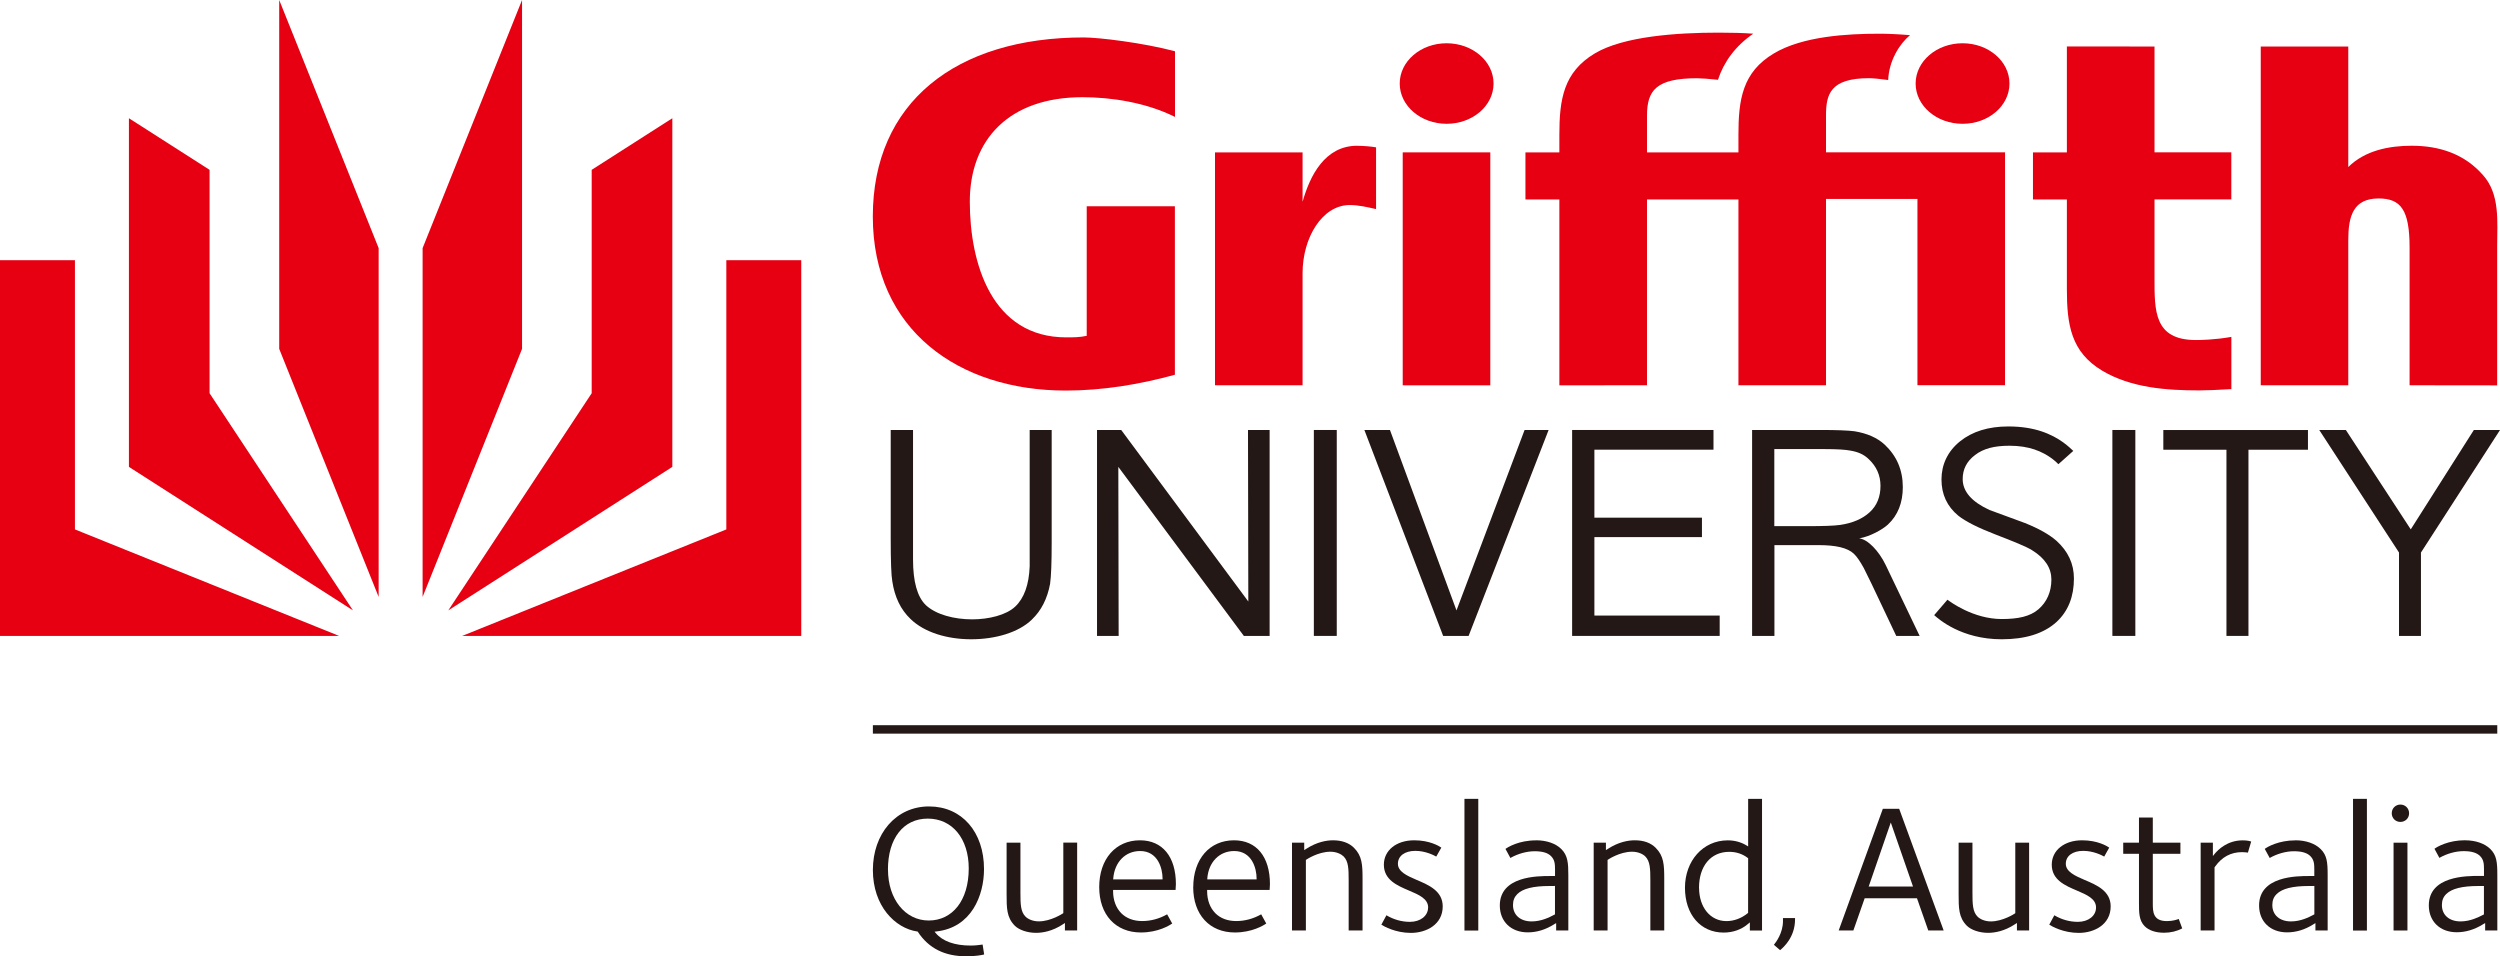
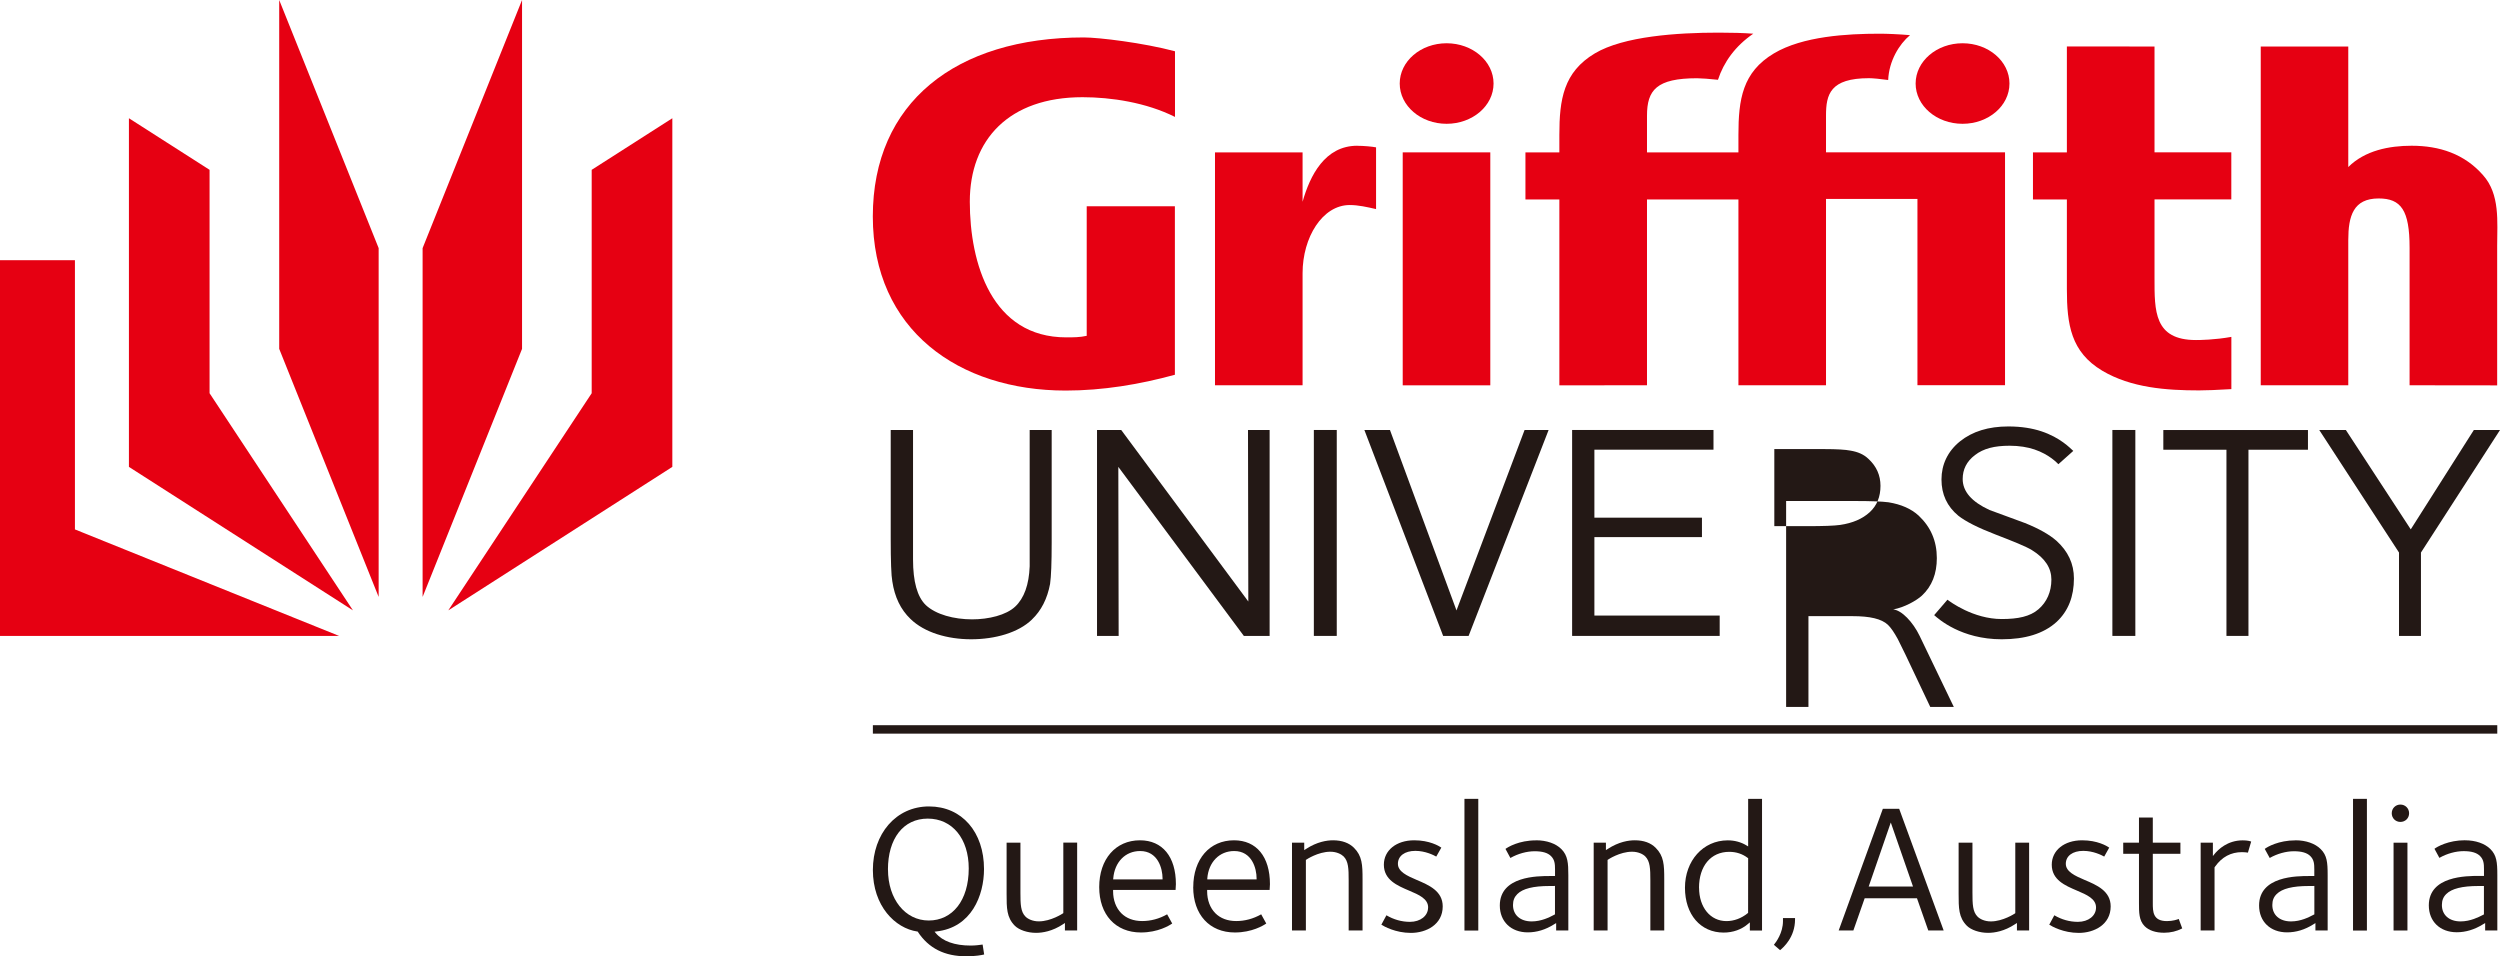
<svg xmlns="http://www.w3.org/2000/svg" id="_レイヤー_2" viewBox="0 0 468.11 179.05">
  <defs>
    <style>.cls-1{fill:#e60012;}.cls-2{fill:#231815;}</style>
  </defs>
  <g id="Layer_1">
    <g>
      <g>
        <g>
          <polygon class="cls-1" points="79.13 111.77 97.75 65.32 97.75 0 79.13 46.46 79.13 111.77" />
          <polygon class="cls-1" points="125.89 22.14 125.89 87.42 83.94 114.29 110.79 73.63 110.79 31.8 125.89 22.14" />
-           <polygon class="cls-1" points="86.54 119.07 136 99.13 136 48.72 150.03 48.72 150.03 119.07 86.54 119.07" />
          <polygon class="cls-1" points="70.9 111.77 52.28 65.32 52.28 0 70.9 46.46 70.9 111.77" />
          <polygon class="cls-1" points="24.14 22.14 24.14 87.42 66.09 114.29 39.24 73.63 39.24 31.8 24.14 22.14" />
          <polygon class="cls-1" points="63.49 119.07 14.03 99.13 14.03 48.72 0 48.72 0 119.07 63.49 119.07" />
        </g>
        <g>
          <path class="cls-1" d="M358.69,15.64c0,4.17,3.93,7.54,8.79,7.54s8.78-3.37,8.78-7.54-3.93-7.54-8.78-7.54-8.79,3.37-8.79,7.54Z" />
          <path class="cls-1" d="M321.68,14.94c-1.44-.16-3.2-.29-3.91-.29-7.62,0-9.38,2.23-9.38,7.01v6.87h17.12v-3.26c0-6.64,.75-11.76,6.64-15.27,5.4-3.22,13.72-3.69,19.79-3.69,1.39,0,3.54,.09,5.7,.27-2.04,1.7-3.94,4.84-4.09,8.4-1.35-.19-2.89-.34-3.58-.34-7.3,0-8.06,3.04-8.06,7.01v6.87h33.52v43.61h-16.4s0-34.88,0-34.88h-17.12v34.89h-16.4V37.35h-17.12v34.79h0s-16.41,.01-16.41,.01V37.35h-6.35v-8.82h6.35v-3.26c0-6.64,.77-11.76,6.64-15.27,5.4-3.22,15.44-3.89,23.18-3.89,2.51,0,4.63,.06,6.49,.2-3.37,2.31-5.54,5.33-6.61,8.63Z" />
          <path class="cls-1" d="M254.14,27.29c-6.05,0-8.85,5.57-10.24,10.49v-9.25h-16.4v43.61h16.4v-20.99c0-6.7,3.71-12.76,8.83-12.76,1.61,0,3.31,.39,4.93,.76v-11.56c-.77-.15-2.36-.29-3.51-.29Z" />
          <rect class="cls-1" x="262.65" y="28.53" width="16.4" height="43.62" />
          <path class="cls-1" d="M262.09,15.64c0,4.17,3.93,7.54,8.78,7.54s8.79-3.37,8.79-7.54-3.94-7.54-8.79-7.54-8.78,3.37-8.78,7.54Z" />
          <path class="cls-1" d="M417.8,63.08c-3.09,.56-5.9,.59-6.62,.59-7.86,0-7.76-5.45-7.76-11.61v-14.72h14.38v-8.82h-14.38V8.71h0s-16.41-.01-16.41-.01V28.53h-6.35v8.82h6.35v16.78c0,6.64,.76,11.78,6.62,15.28,5.41,3.22,12.05,3.69,18.13,3.69,1.28,0,3.44-.08,6.05-.24v-9.76Z" />
          <path class="cls-1" d="M464.93,32.79c-3.5-3.98-8.15-5.5-13.37-5.5-4.18,0-8.73,.87-11.86,3.99V8.71h-16.39v63.43h16.39v-27.17c0-4.52,.94-7.81,5.69-7.81,4.21,0,5.79,2.22,5.79,9.22v25.76l16.4,.02v-26.1c0-4.55,.57-9.68-2.66-13.28Z" />
          <path class="cls-1" d="M220,21.89c-5.36-2.69-11.93-3.69-17.31-3.69-13.78,0-21.1,7.96-21.1,19.56s4.13,25.41,18.05,25.41c1.25,0,2.59,0,3.84-.29v-24.26h16.51v31.55c-6.63,1.82-13.53,2.96-20.45,2.96-19.98,0-36.11-11.31-36.11-32.6S178.92,7.01,202.93,7.01c2.83,0,11.16,1.01,17.08,2.59v12.28Z" />
        </g>
-         <path class="cls-2" d="M352.11,90.97c0,2.05-.67,3.7-2.02,4.94-1.35,1.24-3.2,2.04-5.54,2.38-1.11,.16-3.16,.23-6.14,.23h-6.18v-14.43h9.39c2.3,0,3.93,.1,4.89,.29,1.35,.23,2.46,.69,3.34,1.54,1.51,1.39,2.26,3.08,2.26,5.05Zm7.33,28.1l-6.37-13.3c-1.27-2.63-3.37-4.81-4.95-4.96,2.06-.35,4.38-1.67,5.37-2.58,1.89-1.76,2.8-4.12,2.8-7.03,0-3.17-1.13-5.82-3.4-7.95-1.39-1.28-3.27-2.11-5.65-2.5-1.23-.16-3.36-.24-6.38-.24h-12.79v38.56h4.18v-17h8.26c3.22,0,5.42,.49,6.62,1.62,.56,.54,1.17,1.43,1.85,2.67,.2,.39,.67,1.35,1.43,2.9l4.65,9.81h4.41Z" />
+         <path class="cls-2" d="M352.11,90.97c0,2.05-.67,3.7-2.02,4.94-1.35,1.24-3.2,2.04-5.54,2.38-1.11,.16-3.16,.23-6.14,.23h-6.18v-14.43h9.39c2.3,0,3.93,.1,4.89,.29,1.35,.23,2.46,.69,3.34,1.54,1.51,1.39,2.26,3.08,2.26,5.05Zm7.33,28.1c-1.27-2.63-3.37-4.81-4.95-4.96,2.06-.35,4.38-1.67,5.37-2.58,1.89-1.76,2.8-4.12,2.8-7.03,0-3.17-1.13-5.82-3.4-7.95-1.39-1.28-3.27-2.11-5.65-2.5-1.23-.16-3.36-.24-6.38-.24h-12.79v38.56h4.18v-17h8.26c3.22,0,5.42,.49,6.62,1.62,.56,.54,1.17,1.43,1.85,2.67,.2,.39,.67,1.35,1.43,2.9l4.65,9.81h4.41Z" />
        <path class="cls-2" d="M193.22,116.01c-2.54,2.46-6.91,3.69-11.37,3.69s-8.75-1.26-11.37-3.81c-1.83-1.75-2.96-4.09-3.4-7.03-.2-1.07-.3-3.75-.3-8.04v-20.31h4.18v24.25c0,4.14,.79,6.98,2.38,8.53,1.91,1.79,5.31,2.68,8.68,2.68,3.1,0,6.37-.79,8.06-2.38,1.69-1.59,2.59-4.11,2.72-7.56,0-.71,0-2.06,0-4.06v-21.46h4.12v21.14c0,3.73-.1,6.3-.3,7.68-.52,2.78-1.65,5-3.4,6.67Z" />
        <path class="cls-2" d="M232.9,119.07l-23.5-31.65,.06,31.65h-4.05v-38.56h4.53l23.8,32.12-.06-32.12h4.05v38.56h-4.83Z" />
        <path class="cls-2" d="M246.01,119.07v-38.56h4.29v38.56h-4.29Z" />
        <path class="cls-2" d="M274.99,119.07h-4.77l-14.75-38.56h4.79l12.46,33.79,12.75-33.79h4.5l-14.98,38.56Z" />
        <path class="cls-2" d="M294.37,119.07v-38.56h26.47v3.69h-22.3v12.73h20.14v3.64h-20.14v14.69h23.46v3.81h-27.63Z" />
        <path class="cls-2" d="M385.41,86.91c-.23-.22-1.68-1.81-4.49-2.76-1.27-.42-2.82-.69-4.62-.69-2.86,0-4.89,.52-6.49,1.74-1.59,1.21-2.31,2.72-2.31,4.49,0,2.33,1.67,4.26,5.02,5.8,2.15,.82,4.48,1.62,6.63,2.44,2.6,1.04,4.56,2.15,5.89,3.31,2.19,1.97,3.29,4.33,3.29,7.08,0,3.33-1.04,6.1-3.27,8.15-2.44,2.21-5.91,3.23-10.25,3.23-7.57,0-11.78-3.76-12.65-4.52l2.49-2.89c.48,.37,4.84,3.62,10.16,3.62,3.06,0,5.31-.47,6.88-1.83,1.57-1.35,2.42-3.28,2.42-5.56,0-2.13-1.15-3.97-3.64-5.51-1.11-.69-3.56-1.67-6.83-2.93-3.27-1.26-5.58-2.43-6.95-3.51-2.11-1.74-3.16-4-3.16-6.79s1.16-5.28,3.47-7.14c2.32-1.86,5.33-2.79,9.05-2.79,2.45,0,4.5,.35,6.16,.9,3.57,1.18,5.4,3.15,6,3.68l-2.79,2.49Z" />
        <path class="cls-2" d="M395.53,119.07v-38.56h4.3v38.56h-4.3Z" />
        <path class="cls-2" d="M421.01,84.21v34.86h-4.12v-34.86h-11.82v-3.69h27.08v3.69h-11.15Z" />
        <path class="cls-2" d="M453.31,103.46v15.61h-4.11v-15.61l-14.93-22.94h4.98l12.15,18.6,11.81-18.6h4.9l-14.8,22.94Z" />
      </g>
      <g>
        <path class="cls-2" d="M171.87,174.48l-.04-.06h-.08c-4.13-.61-8.31-4.75-8.31-11.52s4.32-11.9,10.51-11.9,10.3,4.82,10.3,11.72c0,4.94-2.34,10.97-8.93,11.69l-.33,.04,.21,.25c1.28,1.54,3.54,2.35,6.55,2.35,.92,0,1.75-.12,2.15-.18,0,0,.05,0,.09-.01,.04,.27,.26,1.61,.29,1.86-.39,.1-1.59,.34-3.34,.34-4.08,0-7.05-1.5-9.08-4.58Zm-5.6-11.66c0,5.53,3.21,9.54,7.63,9.54s7.49-3.73,7.49-9.75c0-5.58-3.08-9.33-7.67-9.33s-7.46,3.74-7.46,9.54Z" />
        <path class="cls-2" d="M201.69,157.79v16.44h-2.29v-1.41l-.34,.23c-2.02,1.34-3.87,1.62-5.07,1.62-1.6,0-3.16-.53-3.97-1.33-1.54-1.55-1.54-3.31-1.54-5.99v-9.57h2.59v9.36c0,2.2,.04,3.59,.96,4.5,.42,.42,1.3,.88,2.48,.88,2.27,0,4.49-1.47,4.51-1.49l.08-.06v-13.2h2.59Z" />
        <path class="cls-2" d="M205.82,166.11c0-5.25,3.07-8.77,7.63-8.77,4.21,0,6.73,3.07,6.73,8.21,0,0-.05,.9-.06,1.08h-11.7s0,.23,0,.26c0,1.65,.54,3.09,1.52,4.09,.96,.97,2.31,1.48,3.92,1.48s3.2-.42,4.68-1.26c.13,.24,.83,1.5,.95,1.72-.53,.37-2.65,1.68-5.87,1.68-4.74,0-7.8-3.34-7.8-8.5Zm2.63-1.64l-.02,.19h9.25v-.18c0-1.9-.89-5.13-4.2-5.13-2.76,0-4.78,2.06-5.03,5.12Z" />
        <path class="cls-2" d="M223.43,166.11c0-5.25,3.06-8.77,7.63-8.77,4.21,0,6.73,3.07,6.73,8.21,0,0-.05,.9-.06,1.08h-11.7s0,.23,0,.26c0,1.65,.54,3.09,1.52,4.09,.96,.97,2.31,1.48,3.92,1.48s3.2-.42,4.68-1.26c.13,.24,.83,1.5,.95,1.72-.53,.37-2.67,1.68-5.88,1.68-4.74,0-7.8-3.34-7.8-8.5Zm2.63-1.64v.19s9.23,0,9.23,0v-.18c0-1.9-.88-5.13-4.2-5.13-2.76,0-4.79,2.06-5.03,5.12Z" />
        <path class="cls-2" d="M244.47,159.01l.1-.06c2.04-1.33,3.87-1.61,5.05-1.61,1.64,0,2.99,.49,3.9,1.4,1.54,1.54,1.61,3.17,1.61,5.91v9.57h-2.6v-9.37c0-2.19-.04-3.58-.95-4.49-.43-.42-1.31-.88-2.48-.88-2.3,0-4.49,1.47-4.51,1.49l-.07,.05v13.2h-2.6v-16.44h2.29v1.4l.27-.17Z" />
        <path class="cls-2" d="M267.41,169.92c0-1.64-1.73-2.38-3.57-3.16-2.21-.94-4.72-2-4.72-4.85,0-2.69,2.34-4.57,5.68-4.57,2.87,0,4.62,1.05,5.08,1.37-.12,.22-.81,1.44-.95,1.68-.48-.27-2.04-1.07-3.92-1.07-1.98,0-3.26,.95-3.26,2.42s1.71,2.25,3.52,3.02c2.28,.97,4.87,2.07,4.87,4.96,0,3.41-3.09,4.96-5.96,4.96s-5.04-1.22-5.53-1.54c.12-.23,.82-1.52,.95-1.76,1.35,.8,2.86,1.23,4.4,1.23,1.97,0,3.4-1.13,3.4-2.68Z" />
        <path class="cls-2" d="M276.8,149.58v24.66h-2.59v-24.66h2.59Z" />
        <path class="cls-2" d="M287.63,157.34c1.96,0,3.69,.6,4.73,1.65,1.21,1.21,1.3,2.65,1.3,4.87v10.37h-2.28v-1.39l-.4,.24c-1.58,1-3.24,1.5-4.91,1.5-3.13,0-5.24-2.02-5.24-5.03,0-5.52,7.07-5.52,9.4-5.52h.94v-1.24c0-1.02-.06-1.8-.75-2.49-.61-.62-1.62-.91-3.07-.91s-3.12,.45-4.54,1.26c-.13-.24-.81-1.49-.92-1.7,.46-.33,2.48-1.6,5.74-1.6Zm3.36,8.56h-.86c-3.04,0-5,.49-6.02,1.51-.56,.56-.81,1.2-.81,2.06,0,1.86,1.37,3.06,3.5,3.06,1.84,0,3.39-.81,4.05-1.16l.31-.16v-.11s0-5.21,0-5.21h-.18Z" />
        <path class="cls-2" d="M300.97,159.01l.09-.06c2.04-1.33,3.87-1.61,5.05-1.61,1.66,0,2.97,.47,3.9,1.4,1.54,1.54,1.61,3.17,1.61,5.91v9.57h-2.6v-9.37c0-2.19-.05-3.58-.95-4.49-.42-.42-1.3-.88-2.48-.88-2.31,0-4.49,1.47-4.51,1.49l-.07,.05v13.2h-2.6v-16.44h2.29v1.4l.27-.17Z" />
        <path class="cls-2" d="M329.93,149.58v24.66h-2.28v-1.53l-.32,.27c-1.21,1.06-2.84,1.64-4.58,1.64-4.34,0-7.25-3.38-7.25-8.4s3.37-8.87,8.01-8.87c1.29,0,2.5,.33,3.51,.95l.31,.19v-.31s0-8.26,0-8.6h2.6Zm-11.79,16.64c0,3.68,2.11,6.25,5.13,6.25,1.4,0,2.8-.52,3.94-1.45l.11-.09v-.09s.01-10.15,.01-10.15l-.09-.06c-.99-.75-2.15-1.13-3.45-1.13-3.44,0-5.66,2.65-5.66,6.73Z" />
        <path class="cls-2" d="M336.11,171.9v.26c0,3.32-2.17,5.25-2.8,5.75-.17-.14-.96-.83-1.16-1,.42-.51,1.7-2.24,1.7-4.43v-.58h2.26Z" />
        <path class="cls-2" d="M355.61,151.44c.08,.23,8.17,22.33,8.33,22.79h-2.88c-.08-.23-2.12-6.04-2.12-6.04h-9.79s-2.04,5.81-2.12,6.04h-2.75c.17-.46,8.19-22.56,8.27-22.79h3.05Zm-1.74,3.06l-3.97,11.5h8.3l-4.16-11.99-.17,.48Z" />
        <path class="cls-2" d="M379.94,157.79v16.44h-2.28v-1.41l-.35,.23c-2.03,1.34-3.87,1.62-5.06,1.62-1.6,0-3.16-.53-3.97-1.33-1.54-1.55-1.54-3.31-1.54-5.99v-9.57h2.59v9.36c0,2.2,.05,3.59,.96,4.5,.43,.43,1.3,.89,2.48,.89,2.27,0,4.49-1.47,4.51-1.49l.07-.06v-13.2h2.59Z" />
        <path class="cls-2" d="M392.47,169.92c0-1.64-1.74-2.38-3.57-3.16-2.21-.94-4.72-2-4.72-4.85,0-2.69,2.34-4.57,5.68-4.57,2.88,0,4.63,1.06,5.08,1.37-.12,.22-.81,1.44-.94,1.68-.48-.27-2.04-1.07-3.93-1.07-1.98,0-3.26,.95-3.26,2.42s1.71,2.25,3.52,3.02c2.29,.97,4.88,2.07,4.88,4.96,0,3.41-3.09,4.96-5.97,4.96s-5.04-1.22-5.53-1.54c.12-.23,.82-1.52,.95-1.76,1.35,.8,2.86,1.23,4.41,1.23,1.97,0,3.4-1.13,3.4-2.68Z" />
        <path class="cls-2" d="M403.1,153.08v4.71h5.17v2.08h-5.17v9.23c0,1.58,0,3.37,2.64,3.37,1.12,0,1.89-.28,2.22-.4,.09,.25,.56,1.54,.65,1.77-1.04,.54-2.18,.81-3.39,.81-1.59,0-2.85-.43-3.65-1.23-1.07-1.08-1.06-2.59-1.06-4.36v-9.19h-2.95v-2.08h2.95v-4.71h2.59Z" />
        <path class="cls-2" d="M414.65,159.91l.03-.03c.62-.76,2.37-2.53,5.25-2.53,.93,0,1.38,.15,1.59,.23-.07,.25-.54,1.82-.61,2.07-.26-.04-.68-.09-1.12-.09-2.06,0-3.74,.9-5.01,2.68l-.12,.17v.06s0,11.42,0,11.76h-2.6v-16.44h2.29v2.5l.31-.38Z" />
        <path class="cls-2" d="M429.81,157.34c1.96,0,3.68,.6,4.73,1.65,1.17,1.17,1.3,2.44,1.3,4.87v10.37h-2.29v-1.39l-.39,.24c-1.58,1-3.24,1.5-4.92,1.5-3.13,0-5.24-2.02-5.24-5.03,0-5.52,7.08-5.52,9.4-5.52h.94v-1.24c0-1.02-.05-1.79-.74-2.49-.62-.62-1.63-.91-3.08-.91s-3.11,.45-4.53,1.26c-.13-.24-.81-1.49-.93-1.7,.48-.38,2.6-1.6,5.74-1.6Zm3.37,8.56h-.87c-3.04,0-5,.49-6.02,1.51-.56,.55-.81,1.19-.81,2.06,0,1.86,1.37,3.06,3.5,3.06,1.84,0,3.39-.81,4.05-1.16l.32-.16v-.11s0-5.21,0-5.21h-.17Z" />
        <path class="cls-2" d="M443.19,149.58v24.66h-2.6v-24.66h2.6Z" />
        <path class="cls-2" d="M447.84,152.28c0-.92,.71-1.63,1.62-1.63s1.63,.71,1.63,1.63-.71,1.62-1.63,1.62-1.62-.71-1.62-1.62Z" />
        <path class="cls-2" d="M450.78,157.79v16.44h-2.6v-16.44h2.6Z" />
        <path class="cls-2" d="M461.57,157.34c1.96,0,3.69,.6,4.74,1.64,1.17,1.18,1.3,2.45,1.3,4.87v10.37h-2.28v-1.39l-.4,.24c-1.59,.99-3.25,1.49-4.92,1.49-3.12,0-5.23-2.02-5.23-5.03,0-5.52,7.07-5.52,9.39-5.52h.94v-1.24c0-1.02-.05-1.8-.74-2.49-.62-.62-1.62-.91-3.07-.91s-3.12,.45-4.54,1.26c-.13-.24-.81-1.49-.92-1.7,.49-.38,2.59-1.6,5.74-1.6Zm3.36,8.56h-.87c-3.03,0-5,.49-6.02,1.51-.56,.55-.81,1.2-.81,2.06,0,1.86,1.37,3.06,3.5,3.06,1.86,0,3.46-.85,4.07-1.16l.3-.15v-.11s0-5.21,0-5.21h-.17Z" />
      </g>
      <rect class="cls-2" x="163.44" y="135.79" width="304.16" height="1.58" />
    </g>
  </g>
</svg>